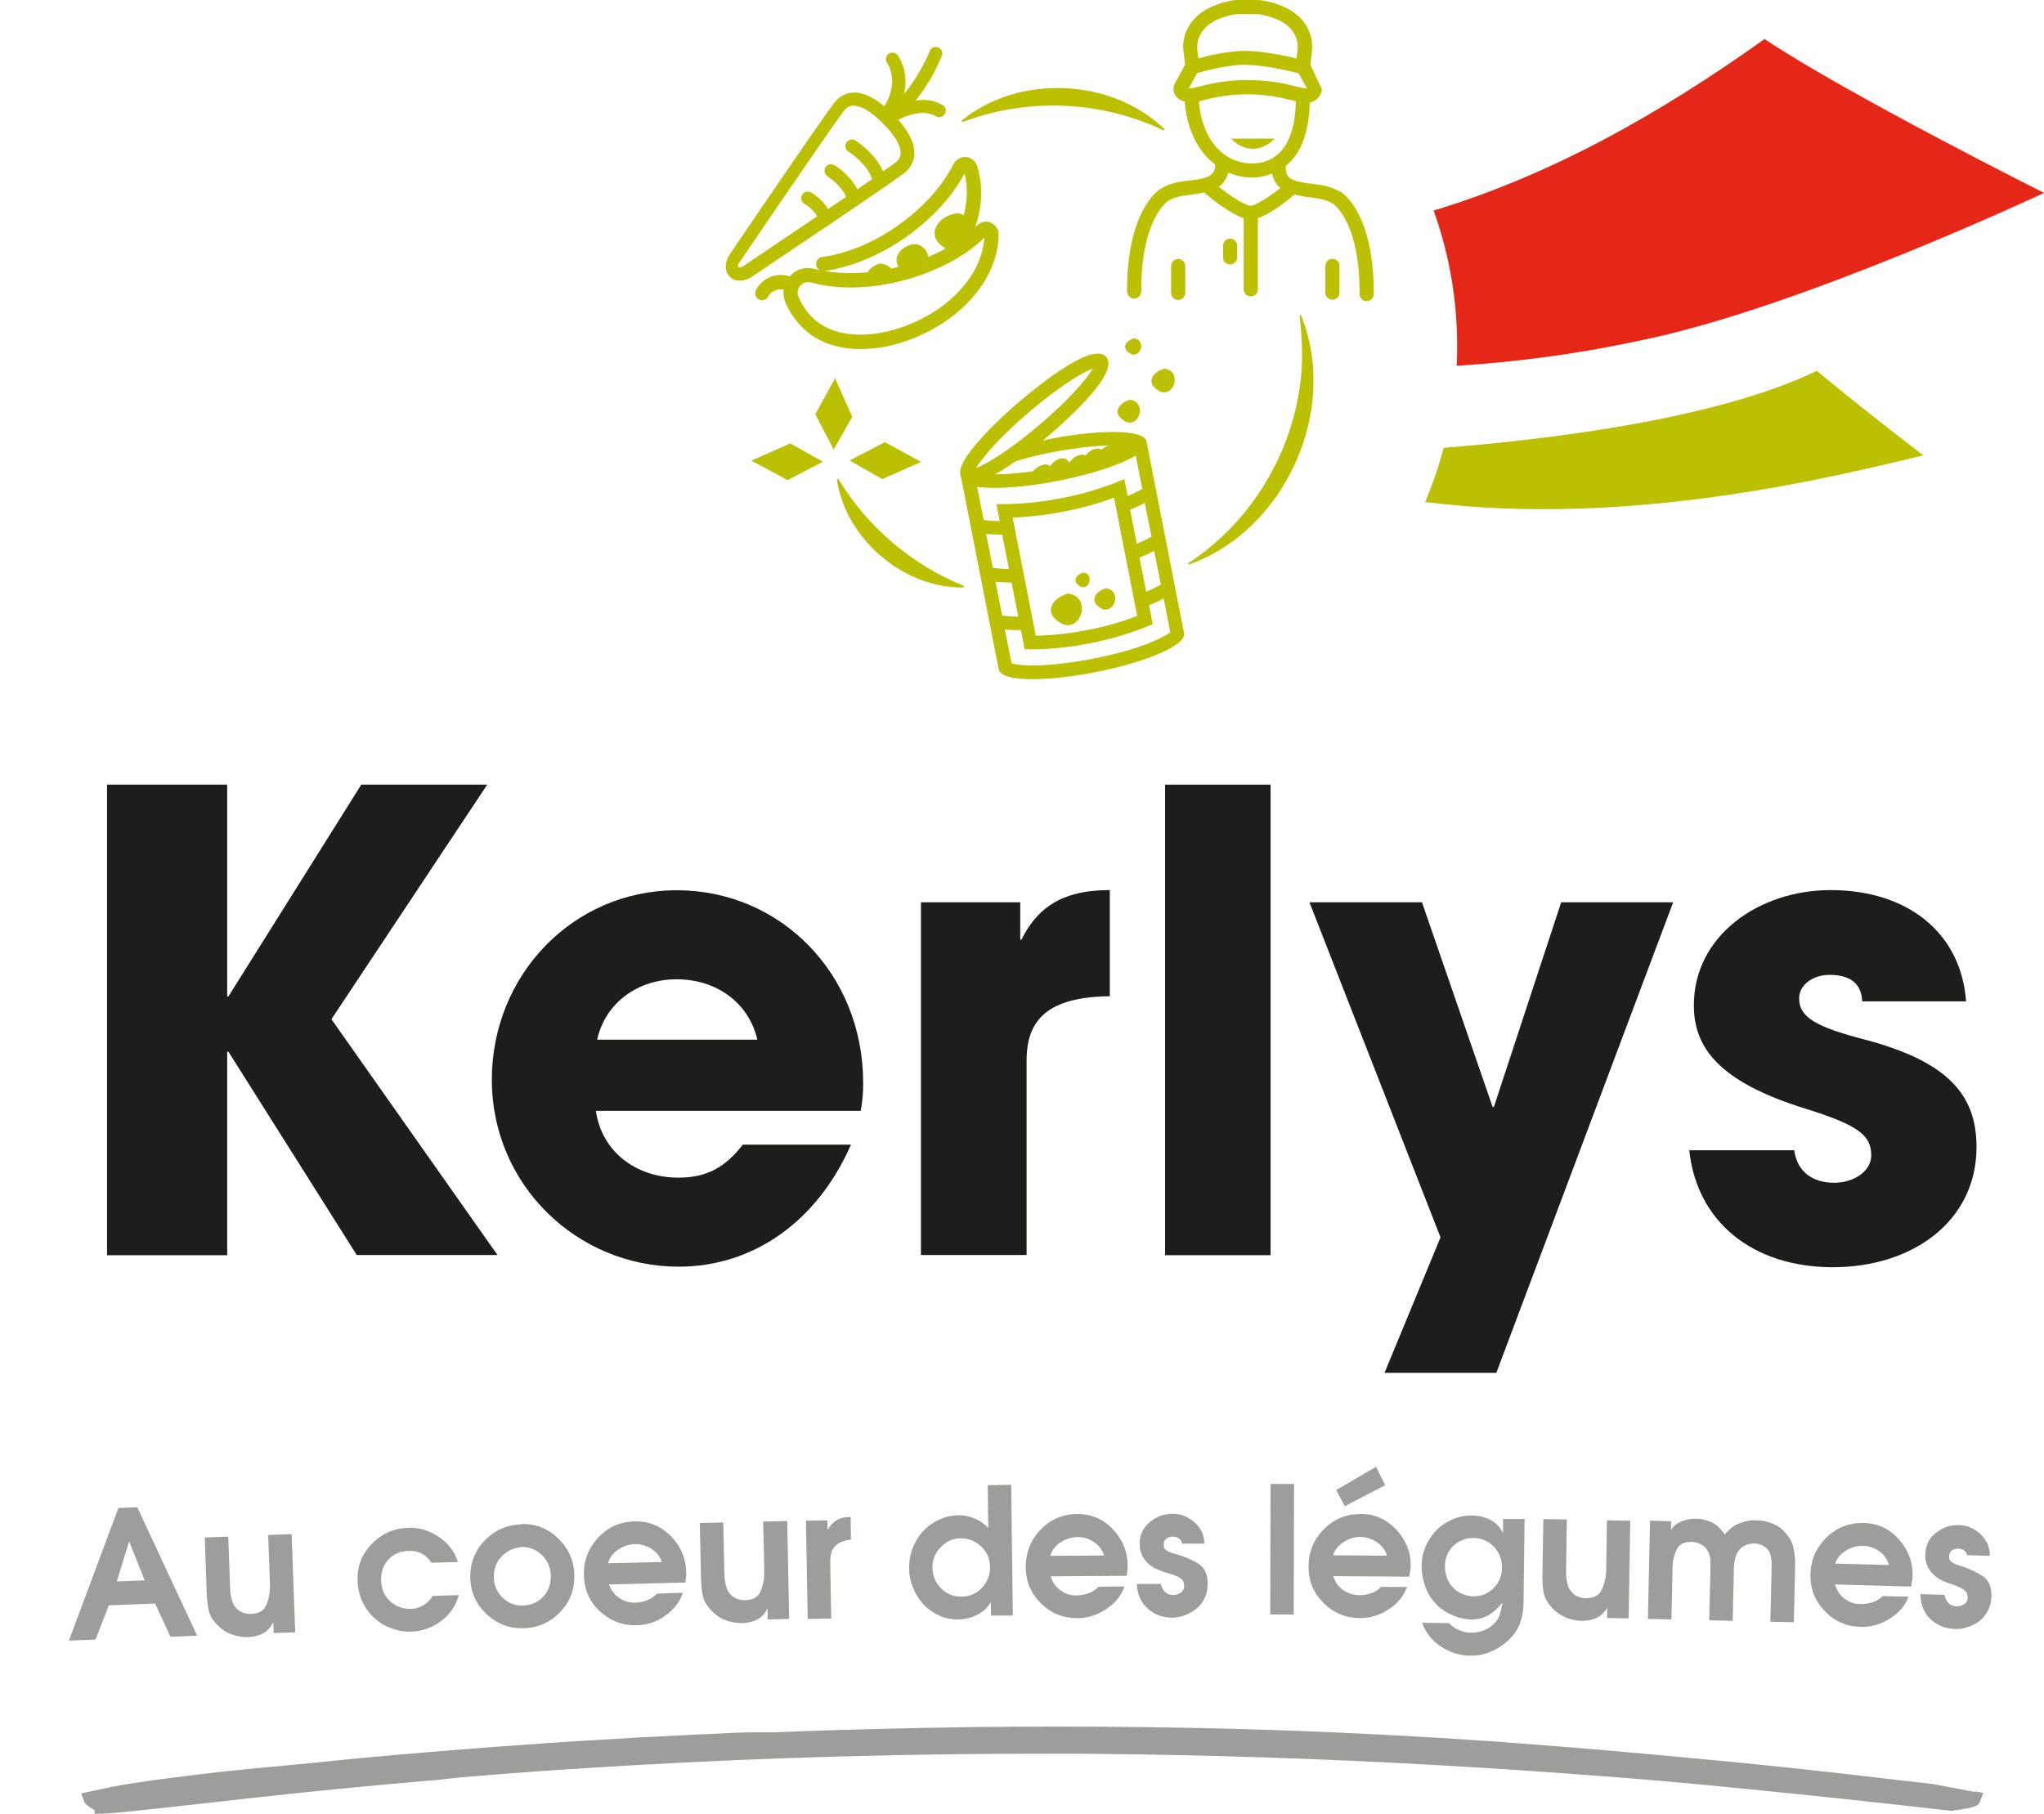
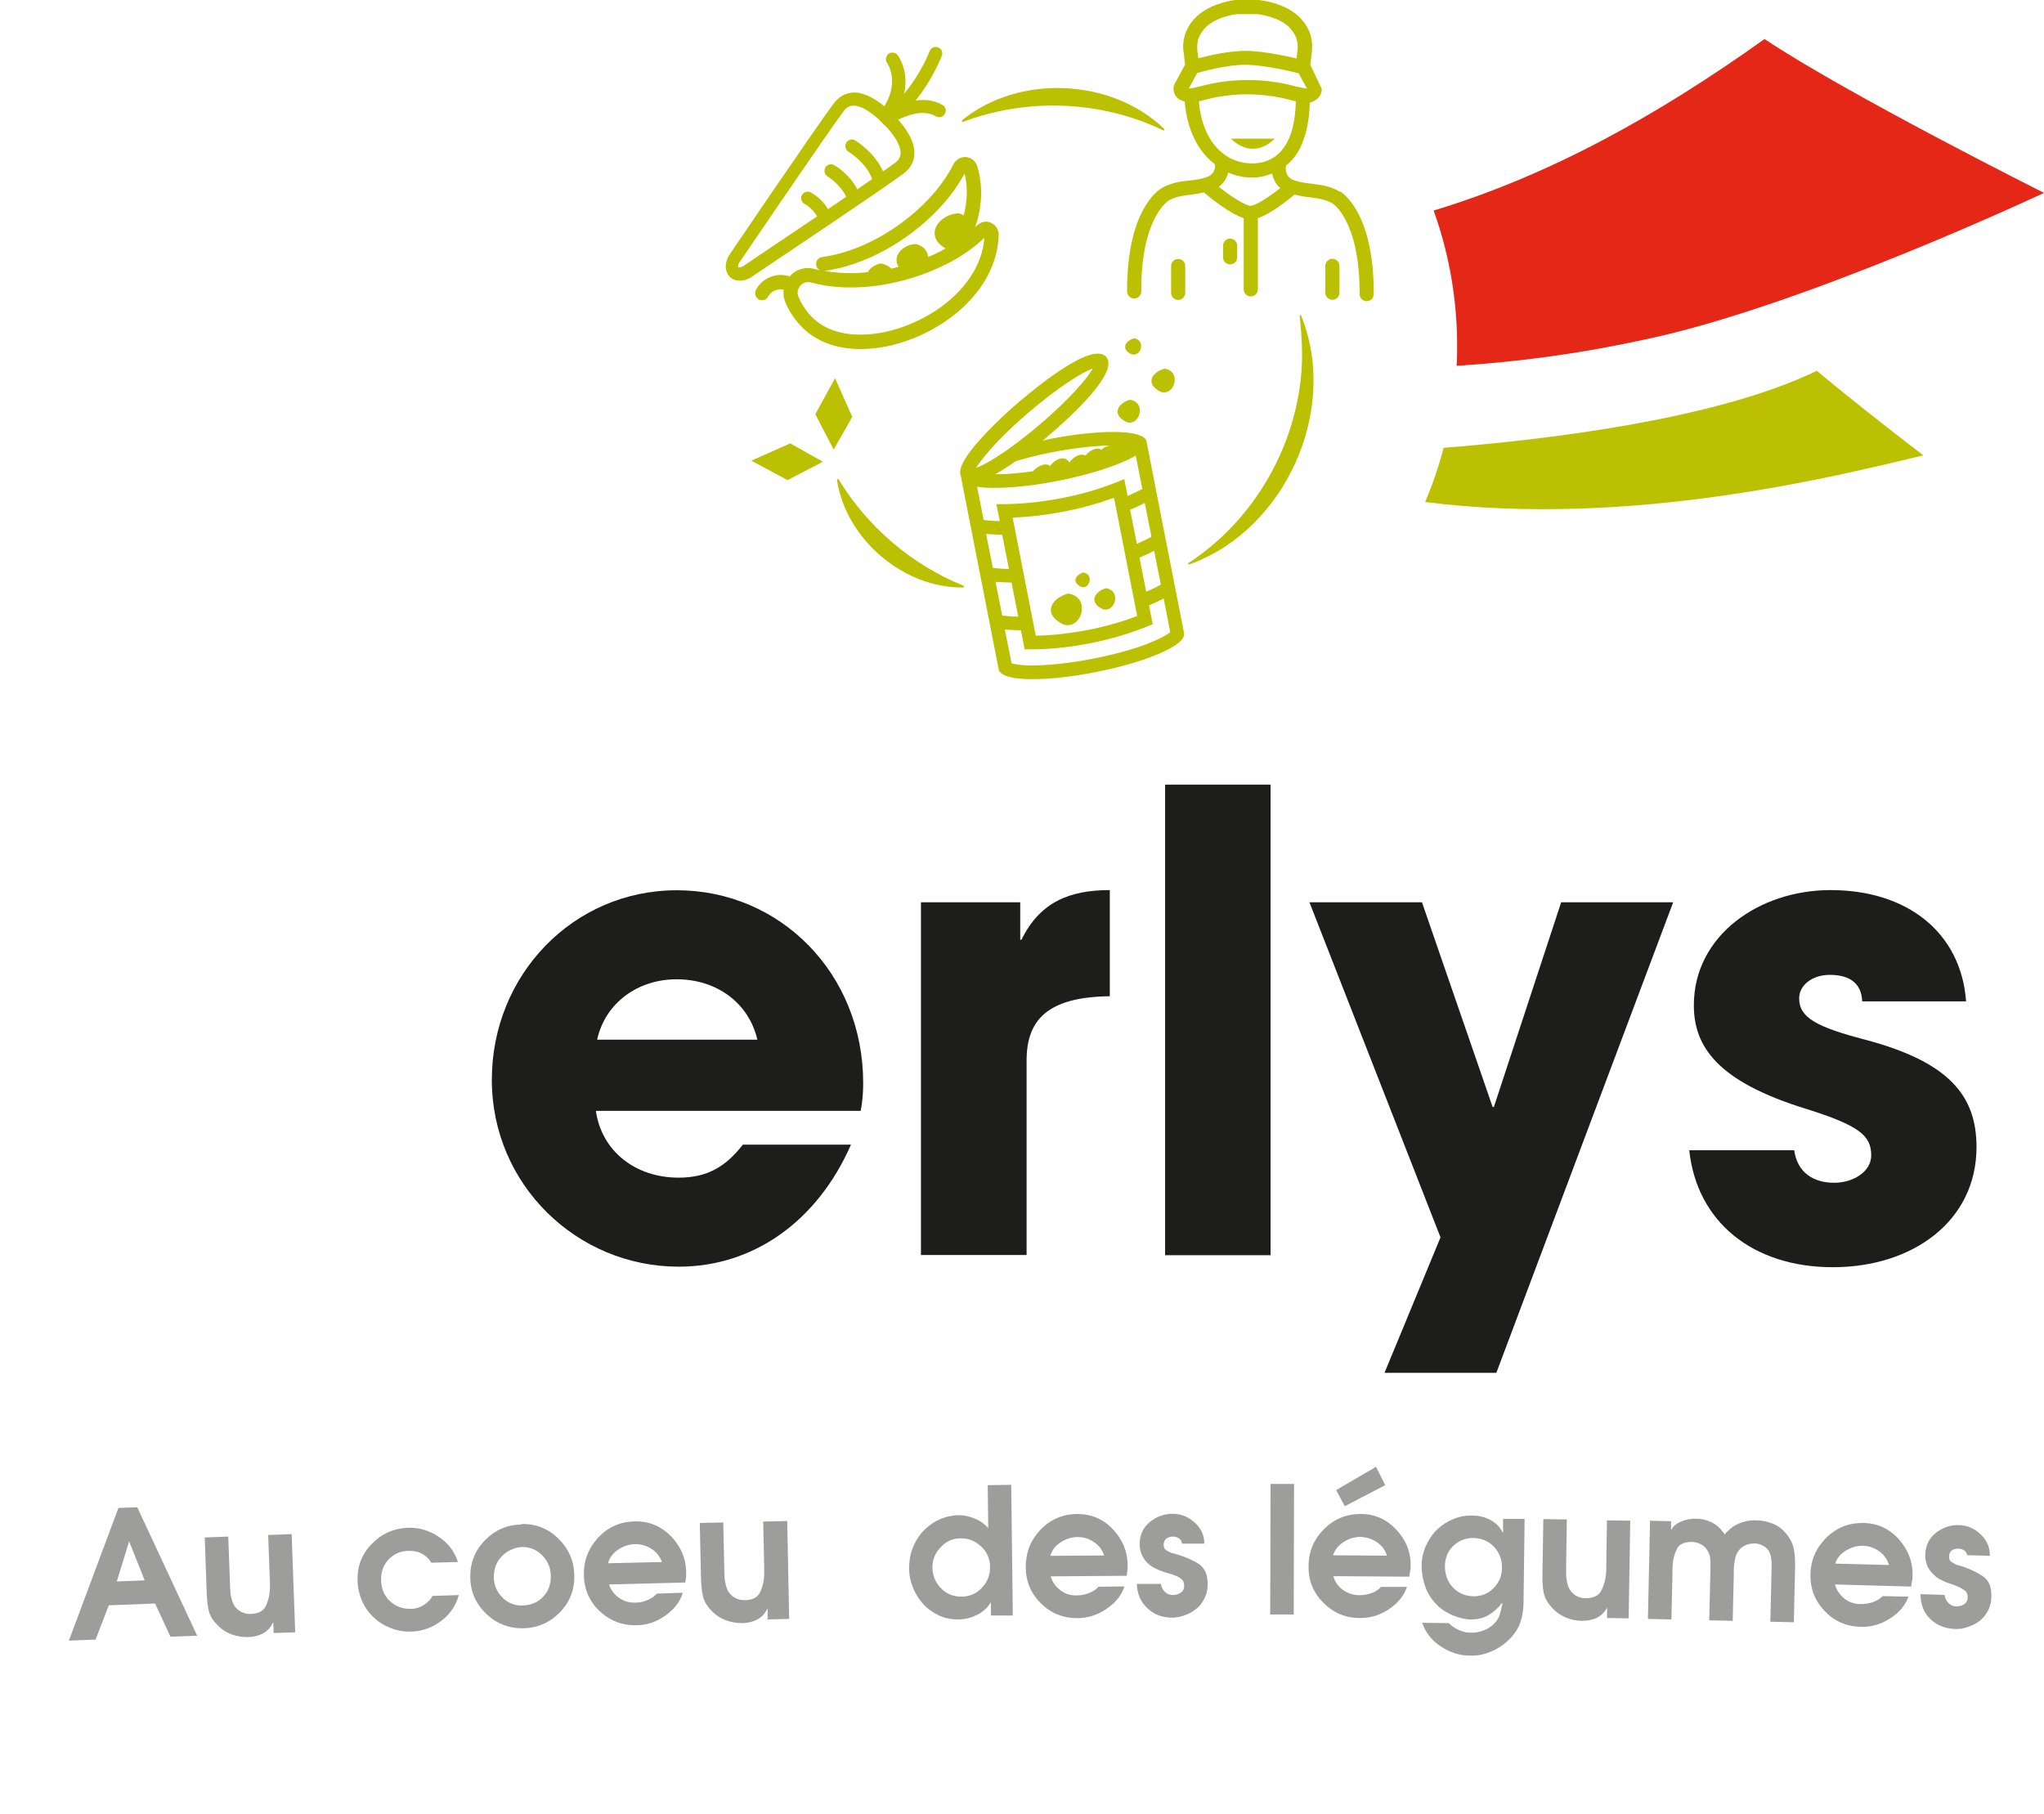
<svg xmlns="http://www.w3.org/2000/svg" id="Calque_2" data-name="Calque 2" viewBox="0 0 115.7 102.71">
  <defs>
    <style>
      .cls-1 {
        fill: #e52718;
      }

      .cls-1, .cls-2, .cls-3, .cls-4 {
        stroke-width: 0px;
      }

      .cls-2 {
        fill: #9d9d9c;
      }

      .cls-3 {
        fill: #1d1d1b;
      }

      .cls-4 {
        fill: #bbc000;
      }
    </style>
  </defs>
  <g>
    <path class="cls-1" d="m82.44,20.71c3.52-.22,7.06-.7,10.67-1.49,8.93-1.87,22.59-8.3,22.59-8.3,0,0-11.15-5.59-15.82-8.71-5.99,4.28-12.12,7.71-18.73,9.71.86,2.39,1.33,4.96,1.33,7.64,0,.39,0,.77-.03,1.15" />
    <path class="cls-4" d="m81.72,25.35c-.28,1.05-.63,2.08-1.05,3.07,11.65,1.48,23.27-1.47,28.2-2.64-2.01-1.54-4.2-3.26-6.03-4.79-5.82,2.83-15.78,3.94-21.12,4.36" />
  </g>
  <g>
-     <path class="cls-3" d="m20.2,71.06l-7.27-11.52h-.07v11.52h-6.8v-26.64h6.8v11.99h.07l7.52-11.99h7.13l-8.82,13.28,9.4,13.35h-7.96Z" />
    <path class="cls-3" d="m33.73,62.89c.32,2.27,2.23,3.78,4.68,3.78,1.62,0,2.66-.61,3.64-1.87h6.12c-1.91,4.36-5.54,6.91-9.75,6.91-5.76,0-10.58-4.64-10.58-10.58s4.61-10.73,10.47-10.73,10.55,4.72,10.55,10.91c0,.58-.04,1.04-.14,1.58h-14.97Zm9.14-4.03c-.47-2.05-2.27-3.42-4.57-3.42-2.16,0-4.03,1.3-4.5,3.42h9.07Z" />
    <path class="cls-3" d="m52.13,71.06v-19.98h5.62v2.12h.07c1.04-2.12,2.7-2.81,5-2.81v6.01c-3.56.04-4.71,1.37-4.71,3.64v11.01h-5.98Z" />
    <path class="cls-3" d="m65.95,71.06v-26.64h5.97v26.64h-5.97Z" />
    <path class="cls-3" d="m78.37,77.72l3.17-7.67-7.42-18.97h6.37l4,11.59h.07l3.81-11.59h6.34l-10.01,26.64h-6.33Z" />
    <path class="cls-3" d="m105.41,56.7c-.04-1.15-.86-1.51-1.84-1.51s-1.73.58-1.73,1.33c0,1.08.97,1.62,3.74,2.34,4.75,1.26,6.3,3.17,6.3,6.08,0,4.18-3.6,6.8-8.13,6.8s-7.7-2.56-8.13-6.62h5.94c.18,1.26,1.08,1.84,2.27,1.84,1.04,0,2.09-.61,2.09-1.55,0-1.12-.68-1.69-3.67-2.63-5.04-1.55-6.37-3.53-6.37-5.87,0-3.96,3.71-6.52,7.74-6.52,4.32,0,7.38,2.38,7.67,6.3h-5.87Z" />
  </g>
  <path class="cls-4" d="m53.35,5.95c-.42-.26-.93-.34-1.52-.26.99-1.24,1.46-2.48,1.48-2.53.04-.09.03-.19,0-.28-.04-.09-.12-.16-.21-.2-.09-.03-.19-.03-.29.01-.09.04-.16.12-.19.21,0,.02-.48,1.25-1.45,2.42.31-1.3-.33-2.15-.36-2.2-.13-.16-.36-.19-.52-.07-.16.13-.19.36-.07.52,0,0,.72,1-.16,2.45-.42-.35-1.06-.78-1.7-.78-.02,0-.04,0-.06,0-.44.02-.82.23-1.11.62-1.03,1.38-5.91,8.57-5.95,8.64,0,.01-.16.28-.16.59,0,.22.08.42.22.57.17.17.37.23.57.23.22,0,.44-.07.61-.17.04-.03,2.22-1.49,4.41-2.97.04-.02.08-.04.11-.07,1.78-1.2,3.53-2.4,4.13-2.84.41-.3.63-.71.63-1.18,0-.75-.56-1.48-.92-1.88.41-.21,1.41-.63,2.13-.2.17.11.41.05.51-.13.11-.18.05-.41-.13-.51Zm-3.35,3.78c-.48-1.1-1.54-1.75-1.59-1.78-.09-.05-.19-.07-.28-.04-.1.02-.18.09-.23.17-.03.06-.05.12-.05.19,0,.13.07.26.18.32.1.06,1.02.65,1.34,1.55,0,0,0,0,0,0-.25.17-.53.36-.84.58-.44-.86-1.26-1.35-1.3-1.37-.09-.05-.19-.06-.28-.04-.1.03-.18.09-.23.17-.03.06-.05.12-.05.19h0c0,.13.07.26.18.32,0,0,.73.46,1.05,1.15-.32.22-.66.45-1.03.7-.35-.62-.95-.93-.98-.95-.19-.09-.41-.02-.5.16-.03.05-.04.11-.04.17,0,.14.08.27.2.33,0,0,.47.25.7.7-1.14.77-2.46,1.66-3.98,2.68-.14.09-.22.15-.22.15-.08.04-.24.08-.27.05,0,0,0-.03,0-.04,0-.08.04-.19.05-.2.05-.07,4.92-7.25,5.92-8.59.15-.21.33-.31.54-.32.01,0,.02,0,.03,0,.61,0,1.41.74,1.64,1l.03.03c.26.23.99,1.02.99,1.64h0c0,.23-.11.42-.33.58-.14.11-.39.28-.68.48Z" />
  <path class="cls-4" d="m56.1,12.61c-.27-.12-.58-.06-.79.15-.06.06-.14.11-.2.17,0,0,0,0,0,0,.02-.03.06-.04.08-.07l.03-.06c.39-1.16.42-2.34.09-3.4-.09-.28-.33-.48-.63-.51-.02,0-.04,0-.06,0-.26,0-.5.15-.64.39-.35.69-.83,1.37-1.45,2.02-1.65,1.74-3.94,2.98-5.99,3.25-.11.01-.2.07-.26.15-.07.08-.09.19-.08.3.01.1.07.2.15.26.05.04.12.05.18.06-.14-.03-.28-.05-.41-.09-.53-.15-1.07.01-1.42.42,0,0,0,0,0,0-.73-.25-1.54.07-1.91.76-.1.19-.03.44.16.54.09.05.2.06.3.03.1-.03.19-.1.23-.19.17-.31.53-.47.88-.39-.03.25,0,.5.1.73.21.49.5.92.85,1.3.81.87,1.98,1.33,3.4,1.33.35,0,.71-.03,1.08-.08,1.7-.26,3.47-1.11,4.73-2.29.57-.54,1.04-1.13,1.37-1.75.4-.75.62-1.53.64-2.34.01-.3-.16-.56-.43-.68Zm-2.44,2.3c.81-.42,1.5-.91,2.06-1.45-.09,1.21-.7,2.36-1.75,3.34-1.11,1.04-2.7,1.81-4.23,2.06-1.65.26-3.01-.08-3.84-.97-.29-.31-.53-.68-.7-1.08-.07-.17-.07-.35.02-.52.02-.04.05-.08.08-.12.12-.13.27-.2.44-.2.06,0,.11,0,.17.02,2.24.63,5.28.2,7.76-1.09Zm-7.01.43c2.22-.29,4.7-1.63,6.46-3.49.61-.64,1.11-1.32,1.49-2.03.19.75.16,1.56-.05,2.37-.08-.04-.14-.08-.24-.11h-.04c-.62,0-1.24.44-1.35.96-.04.19-.05.66.6,1.02-.08.04-.15.1-.23.14-.25.13-.5.24-.76.35,0-.01,0-.03,0-.04-.02-.19-.14-.54-.65-.69h-.04c-.5,0-.98.34-1.08.76-.02.11-.04.31.11.52-.14.04-.28.08-.42.11-.16-.17-.42-.29-.64-.29-.24.05-.58.25-.69.49-.89.09-1.74.06-2.5-.08,0,0,.01,0,.02,0Z" />
  <path class="cls-4" d="m60.46,33.6c1.32.19.79,2.06-.25,1.76-1.2-.57-.77-1.46.25-1.76Z" />
  <path class="cls-4" d="m62.6,33.3c.89.13.53,1.39-.17,1.19-.81-.38-.51-.98.17-1.19Z" />
  <path class="cls-4" d="m61.32,32.41c.61.09.37.96-.11.82-.55-.26-.36-.67.11-.82Z" />
  <polygon class="cls-4" points="44.73 25.1 46.58 26.14 44.58 27.18 42.53 26.08 44.73 25.1" />
-   <polygon class="cls-4" points="49.94 27.12 48.09 26.07 50.09 25.03 52.14 26.15 49.94 27.12" />
  <polygon class="cls-4" points="48.24 23.6 47.19 25.45 46.15 23.45 47.27 21.41 48.24 23.6" />
  <g>
    <path class="cls-2" d="m6.7,85.37l1.07-.04,3.39,7.27-1.51.06-.87-1.88-2.62.1-.75,1.94-1.51.06,2.8-7.5Zm1.49,4.1l-.88-2.21-.7,2.27,1.58-.06Z" />
    <path class="cls-2" d="m16.51,86.87l.2,5.54-1.22.04-.02-.59h-.02c-.13.28-.32.48-.56.61-.24.13-.52.2-.82.21-.33.01-.64-.04-.95-.15-.31-.11-.58-.29-.83-.55-.26-.26-.42-.53-.48-.83-.06-.29-.1-.62-.11-.97l-.11-3.14,1.33-.05.1,2.72c0,.09,0,.17.01.26s.01.18.02.27c.02.11.04.21.07.31.03.1.06.2.1.28.1.18.23.31.41.41.17.09.36.14.56.13.45-.02.74-.17.87-.48.14-.3.21-.63.22-.98,0-.05,0-.09,0-.14,0-.05,0-.09,0-.14l-.1-2.73,1.33-.05Z" />
    <path class="cls-2" d="m24.47,90.35l1.5-.05c-.16.6-.5,1.09-1,1.47-.51.38-1.07.58-1.68.6-.03,0-.06,0-.09,0-.03,0-.06,0-.09,0-.35,0-.69-.08-1.02-.21-.33-.13-.63-.31-.88-.54-.31-.28-.54-.6-.71-.97-.16-.37-.25-.76-.26-1.16-.03-.81.24-1.51.81-2.09.56-.58,1.25-.88,2.05-.91.61-.02,1.19.15,1.73.51.54.36.9.83,1.09,1.43l-1.5.04c-.15-.24-.34-.41-.55-.52s-.46-.16-.75-.15c-.47.01-.85.18-1.14.5-.29.32-.42.71-.41,1.17.02.49.18.88.51,1.18.32.3.73.45,1.21.43.25,0,.48-.08.69-.21.21-.13.38-.3.5-.51h0Z" />
    <path class="cls-2" d="m29.53,86.28c.81-.02,1.51.26,2.08.83.58.57.88,1.25.9,2.06.02.82-.25,1.52-.81,2.1-.56.58-1.25.89-2.07.91-.8.02-1.5-.25-2.09-.8-.59-.56-.9-1.24-.92-2.04-.02-.83.25-1.54.82-2.13s1.26-.89,2.09-.91h0Zm-.14,1.32s-.08.01-.12.02c-.17.04-.33.1-.49.19-.16.09-.29.2-.4.32-.15.16-.26.34-.33.54-.07.2-.1.41-.1.63.01.45.18.83.49,1.14s.7.47,1.15.45c.47-.01.86-.18,1.16-.5.3-.32.44-.72.43-1.19-.01-.45-.18-.84-.5-1.16-.32-.32-.71-.47-1.17-.46-.04,0-.08.01-.12.02Z" />
    <path class="cls-2" d="m34.47,89.69c.11.32.3.58.57.77.28.19.58.28.91.27.25,0,.49-.05.71-.15.22-.09.39-.21.52-.36l1.47-.05c-.15.5-.48.93-.98,1.29-.5.36-1.05.54-1.63.55-.81.02-1.5-.25-2.09-.79-.58-.55-.88-1.23-.9-2.03-.02-.82.25-1.53.8-2.13.55-.6,1.24-.91,2.07-.93.79-.02,1.47.25,2.04.82.56.57.86,1.24.88,2.01,0,.09,0,.17,0,.25,0,.08-.02.17-.03.25,0,.03-.01.05-.01.07s0,.04,0,.06l-4.3.11Zm3-1.25c-.11-.32-.31-.58-.6-.76s-.6-.27-.94-.26c-.01,0-.03,0-.04,0-.01,0-.03,0-.04,0-.32.03-.62.14-.89.33-.28.19-.46.45-.54.75l3.05-.07Z" />
    <path class="cls-2" d="m44.56,86.11l.11,5.54-1.22.03v-.59h-.03c-.13.28-.32.48-.57.6-.24.13-.52.19-.83.2-.33,0-.64-.05-.95-.17-.31-.12-.58-.3-.82-.56-.25-.26-.41-.54-.47-.83s-.09-.62-.1-.97l-.07-3.14,1.33-.03.06,2.72c0,.09,0,.17.01.26,0,.09.01.18.02.28.02.11.04.21.06.31.03.1.06.2.1.28.1.18.23.32.4.41.17.1.36.14.56.14.45,0,.74-.16.88-.46.14-.3.22-.63.23-.98,0-.05,0-.09,0-.14v-.14s-.06-2.73-.06-2.73l1.33-.03Z" />
-     <path class="cls-2" d="m45.63,86.09l1.21-.02v.5h.03c.14-.23.31-.4.49-.51.18-.11.41-.17.69-.18h.1s.02,1.28.02,1.28c-.05,0-.09.01-.14.02-.05,0-.09.01-.14.03-.09.02-.19.05-.28.09s-.18.09-.25.15c-.16.14-.27.29-.31.47-.04.18-.06.37-.05.57,0,.03,0,.05,0,.08,0,.02,0,.05,0,.08l.05,2.98-1.33.02-.1-5.54Z" />
    <path class="cls-2" d="m57.31,91.46h-1.22s0-.73,0-.73h-.02c-.18.3-.44.53-.76.69-.32.16-.66.25-1.01.26h-.06c-.41,0-.78-.07-1.12-.24-.34-.16-.64-.38-.89-.66-.24-.27-.42-.58-.56-.92s-.21-.7-.21-1.07c0-.37.05-.74.18-1.09s.31-.67.55-.95c.23-.26.51-.48.84-.66.33-.17.68-.27,1.04-.3.03,0,.05-.01.08-.01s.05,0,.07,0h.04s.03,0,.04,0c.31,0,.61.08.9.2.29.12.54.3.74.53l-.03-2.43,1.33-.02.09,7.39Zm-1.27-2.76c0-.45-.17-.84-.5-1.15-.33-.31-.72-.47-1.18-.46-.43,0-.8.17-1.11.5-.32.33-.47.71-.47,1.13,0,.46.16.86.47,1.18.31.33.7.49,1.17.49.46,0,.85-.17,1.16-.5.31-.33.47-.72.46-1.18h0Z" />
    <path class="cls-2" d="m59.48,89.26c.1.33.29.58.56.78s.57.29.91.28c.25,0,.49-.05.71-.14.22-.09.4-.21.52-.35l1.47-.02c-.16.5-.5.92-1.01,1.27-.51.35-1.05.52-1.64.53-.81,0-1.5-.27-2.07-.83-.57-.56-.86-1.24-.87-2.05,0-.82.27-1.53.83-2.12.56-.59,1.26-.89,2.08-.9.79,0,1.47.28,2.02.86.55.58.83,1.25.84,2.02,0,.09,0,.17-.01.25,0,.08-.02.16-.03.24,0,.03,0,.05-.01.07,0,.02,0,.04,0,.06l-4.3.03Zm3.02-1.2c-.11-.33-.3-.58-.59-.77s-.59-.28-.93-.27c-.01,0-.03,0-.04,0h-.04c-.32.02-.62.13-.9.32-.28.19-.46.44-.55.74l3.05-.02Z" />
    <path class="cls-2" d="m66.91,87.38c-.02-.13-.08-.22-.18-.29s-.21-.1-.34-.1c-.15,0-.27.04-.37.12-.1.08-.15.19-.15.35h0c0,.14.04.23.14.3.1.07.21.12.32.16.05.01.11.03.16.04.05.01.1.03.14.04.45.13.85.31,1.2.52.35.22.53.6.53,1.15,0,.26-.04.5-.14.73s-.23.43-.42.61c-.15.13-.32.25-.51.34s-.4.16-.6.2c-.05,0-.11.01-.16.02s-.11.01-.16.01c-.57,0-1.04-.17-1.42-.53-.38-.35-.58-.81-.6-1.38h1.36c.03.18.11.33.23.45.12.12.28.18.47.18.16,0,.3-.05.43-.14.13-.09.19-.22.19-.4,0-.17-.06-.3-.19-.39-.12-.09-.26-.16-.42-.21-.06-.03-.12-.05-.18-.06s-.11-.04-.17-.05c-.05-.01-.09-.03-.13-.04-.04-.01-.08-.03-.12-.04-.07-.03-.14-.05-.21-.08-.07-.03-.13-.06-.2-.09-.05-.03-.11-.06-.17-.09-.06-.04-.12-.08-.18-.13-.18-.15-.32-.33-.41-.52s-.14-.41-.14-.64c0-.52.19-.93.57-1.25.38-.31.81-.47,1.3-.47.46,0,.87.16,1.24.49.37.33.55.73.55,1.2h-1.3Z" />
    <path class="cls-2" d="m71.92,84.01h1.33s-.02,7.39-.02,7.39h-1.33s.02-7.39.02-7.39Z" />
    <path class="cls-2" d="m75.47,89.23c.1.33.28.59.55.78s.57.29.9.3c.25,0,.49-.04.72-.12.22-.08.4-.2.53-.35h1.47c-.17.5-.51.92-1.02,1.26s-1.06.51-1.65.5c-.81,0-1.49-.29-2.06-.86s-.85-1.25-.84-2.06c0-.82.29-1.52.86-2.1.57-.58,1.27-.87,2.1-.87.79,0,1.46.3,2.01.89.55.59.82,1.26.81,2.04,0,.09,0,.17-.02.25s-.02.17-.04.24c0,.03-.01.05-.01.07,0,.02,0,.04,0,.06l-4.3-.03Zm3.04-1.16c-.1-.33-.3-.58-.58-.77-.28-.19-.59-.28-.93-.29h-.08c-.32.02-.62.12-.9.31s-.47.43-.56.73l3.05.02Zm-2.88-3.71l2.26-1.32.52,1.04-2.29,1.19-.49-.92Z" />
    <path class="cls-2" d="m86.3,85.98l-.06,4.7c0,.43-.06.82-.18,1.16-.11.34-.32.66-.63.97-.29.29-.63.52-1.01.68-.38.17-.78.25-1.2.24-.59,0-1.14-.18-1.65-.51-.52-.34-.87-.79-1.07-1.35l1.51.02c.11.11.24.22.39.3.16.09.31.15.47.19.07.02.13.04.19.04.06,0,.12.01.18.01.05,0,.09,0,.14,0,.04,0,.09,0,.13-.01.18-.02.36-.07.53-.14.17-.07.32-.17.45-.28.19-.17.31-.34.38-.52.06-.18.11-.37.15-.59,0-.01.01-.03.02-.05,0-.02,0-.04,0-.06l-.02-.03c-.22.29-.48.52-.77.69-.29.17-.63.25-1.01.24-.08,0-.16,0-.25-.02-.09-.01-.17-.03-.26-.05-.27-.06-.54-.17-.8-.31-.26-.14-.48-.31-.66-.51-.26-.28-.46-.59-.59-.96-.13-.36-.2-.73-.21-1.11,0-.02,0-.04,0-.05s0-.03,0-.04c0-.37.07-.71.21-1.04s.32-.62.55-.88c.26-.28.58-.51.94-.67.37-.17.75-.25,1.17-.24.36,0,.7.08,1.01.24s.55.4.71.72h.02s0-.77,0-.77h1.22Zm-1.28,2.77c0-.47-.15-.86-.46-1.19-.31-.32-.71-.49-1.18-.49-.21,0-.42.04-.62.12-.2.08-.37.2-.52.35-.16.16-.27.33-.34.52s-.11.39-.11.61c0,.48.15.88.46,1.21.31.32.71.49,1.19.49.44,0,.81-.16,1.12-.48s.46-.7.46-1.13h0Z" />
    <path class="cls-2" d="m92.28,86.08l-.09,5.54-1.22-.02v-.59s0,0,0,0c-.14.27-.34.46-.59.58-.25.12-.53.17-.83.17-.33,0-.64-.07-.94-.2-.3-.13-.57-.32-.8-.59-.24-.27-.39-.55-.44-.85-.05-.3-.07-.62-.06-.98l.05-3.14,1.33.02-.04,2.72c0,.09,0,.17,0,.26s0,.18.01.28c.01.11.03.21.05.32.02.1.05.2.09.29.09.18.22.32.38.43.17.1.35.16.56.16.45,0,.75-.14.9-.43s.24-.62.27-.97c0-.05.01-.09.01-.14,0-.05,0-.09,0-.14l.04-2.73,1.33.02Z" />
    <path class="cls-2" d="m93.37,86.09l1.22.03v.51s0,0,0,0c.09-.18.23-.32.42-.42.19-.1.39-.17.59-.2.07-.01.15-.02.23-.03.08,0,.15,0,.21,0,.29,0,.56.07.82.19.26.12.47.3.64.53.03.03.05.05.07.08s.04.06.06.09c.02-.03.04-.06.07-.09.02-.03.05-.05.08-.07.18-.2.39-.36.65-.46.26-.11.52-.17.78-.18.03,0,.07,0,.1,0,.03,0,.07,0,.1,0,.33,0,.63.07.92.18.29.11.54.29.75.55.25.28.4.58.46.91.06.33.08.67.07,1.03l-.07,3.1-1.33-.03.07-2.95c0-.07,0-.14,0-.22,0-.08,0-.16,0-.24-.01-.11-.03-.21-.05-.32-.02-.1-.06-.2-.11-.28-.07-.11-.17-.21-.3-.28-.13-.07-.27-.12-.42-.14-.01,0-.03,0-.04,0-.02,0-.04,0-.05,0-.19,0-.36.03-.53.11-.17.08-.3.19-.4.35-.07.1-.12.21-.15.34-.03.13-.05.25-.07.38,0,.09-.01.17-.02.25v.24s0,.03,0,.04c0,.02,0,.03,0,.04l-.06,2.63-1.33-.03.07-2.95c0-.17,0-.34-.01-.52-.01-.17-.07-.34-.17-.5-.09-.15-.21-.26-.37-.34-.16-.08-.32-.12-.49-.13-.43,0-.72.12-.86.4-.14.28-.22.58-.24.92,0,.07-.01.15-.01.22,0,.07,0,.15,0,.22l-.06,2.63-1.33-.03.12-5.54Z" />
    <path class="cls-2" d="m103.87,89.7c.09.33.27.59.53.8.26.2.56.31.9.31.25,0,.49-.03.72-.11s.4-.19.54-.34l1.47.03c-.18.5-.53.91-1.05,1.24-.52.33-1.07.49-1.66.47-.81-.02-1.49-.32-2.04-.9-.55-.58-.82-1.27-.8-2.08.02-.82.33-1.51.91-2.08s1.29-.84,2.11-.82c.79.02,1.46.33,1.99.93.53.6.79,1.28.77,2.05,0,.09,0,.17-.02.25s-.03.16-.04.24c0,.03-.01.05-.02.07,0,.02,0,.04,0,.06l-4.3-.12Zm3.06-1.09c-.1-.33-.28-.59-.56-.79-.27-.19-.58-.3-.92-.31-.01,0-.03,0-.04,0-.01,0-.03,0-.04,0-.32.01-.62.11-.91.29-.29.18-.48.42-.58.72l3.05.08Z" />
    <path class="cls-2" d="m111.36,88.08c-.02-.13-.07-.23-.17-.3-.09-.07-.21-.11-.33-.11-.15,0-.27.03-.37.1s-.16.19-.16.34h0c-.01.14.03.24.13.31.1.07.2.13.31.17.05.01.1.03.15.04s.09.03.13.04c.44.15.84.33,1.18.56.35.23.51.62.49,1.17,0,.26-.06.5-.16.72-.1.22-.25.42-.44.59-.15.13-.33.24-.53.32s-.4.15-.61.18c-.05,0-.11,0-.16.01s-.11,0-.16,0c-.57-.02-1.03-.21-1.4-.57s-.55-.83-.55-1.4l1.36.04c.03.18.1.33.22.46.12.12.27.19.46.19.16,0,.3-.04.43-.12.13-.09.2-.22.2-.39,0-.17-.05-.3-.17-.39-.12-.09-.26-.17-.41-.23-.06-.03-.12-.05-.17-.07-.06-.02-.11-.04-.16-.06-.05-.01-.09-.03-.13-.04-.04-.02-.08-.03-.12-.04-.07-.03-.14-.06-.21-.09-.07-.03-.13-.06-.2-.1-.05-.03-.11-.06-.16-.1s-.11-.08-.17-.14c-.18-.16-.3-.34-.39-.53-.08-.2-.12-.41-.11-.65.02-.51.22-.92.61-1.22s.83-.45,1.31-.43c.46.01.87.19,1.22.53s.53.74.51,1.21l-1.3-.04Z" />
  </g>
-   <path class="cls-2" d="m111.8,101.45c-1.06-.2-1.84-.34-2.37-.45-.26-.03-.79-.09-1.6-.18-.86-.1-2.03-.24-3.51-.41-2.84-.32-5.73-.62-8.58-.88l-.96-.09c-1.84-.17-5.27-.49-10.19-.85-4.03-.28-8.15-.5-12.25-.64-3.46-.12-6.98-.18-10.46-.2-3-.01-6.04,0-9.04.06-4.23.08-7.08.18-8.45.24l-.66.02s-.29,0-.74,0h-.35c-.63.01-1.01.02-1.14.03-1.77.08-3.54.17-5.3.26-2.45.14-4.08.25-4.91.3l-.26.02c-7.17.49-11.7.95-13.41,1.13-.44.04-.71.07-.83.08-.75.07-1.5.14-2.25.21l-2.05.21c-1.87.21-3.54.43-4.83.62-.65.09-1.52.26-2.6.5l-.46.1.16.44c.05.14.15.23.48.44.04.03.08.05.11.07v.2h.42c.89-.04,2.94-.27,6.34-.65l2.03-.23c3.42-.38,6.9-.72,10.32-1.01l.38-.03h0c.27-.04.69-.08,1.26-.14,3.15-.27,6.3-.49,9.65-.68,8.07-.46,15.9-.67,23.88-.66.83,0,1.62,0,2.38.01,6.37.06,12.82.27,19.18.63,3.07.17,6.21.38,9.34.62,2,.15,4,.32,5.99.51l2.27.22c3.48.35,7.3.74,11.6,1.24h.05s.05,0,.05,0c1.33-.18,1.49-.26,1.6-.55l.17-.46-.48-.09Z" />
  <path class="cls-4" d="m72.15,7.85c-.2.2-.62.56-1.19.57-.62.02-1.08-.37-1.28-.57h2.46Z" />
  <path class="cls-4" d="m69.63,14.97c-.22,0-.4-.18-.4-.4v-.66c0-.22.18-.4.4-.4s.4.18.4.4v.66c0,.22-.18.4-.4.4Z" />
  <path class="cls-4" d="m66.69,16.98c-.22,0-.4-.18-.4-.4v-1.52c0-.22.18-.4.4-.4s.4.18.4.4v1.52c0,.22-.18.4-.4.4Z" />
  <path class="cls-4" d="m75.42,16.97c-.22,0-.4-.18-.4-.4v-1.52c0-.22.18-.4.4-.4s.4.18.4.4v1.52c0,.22-.18.4-.4.4Z" />
  <path class="cls-4" d="m54.5,33.26c-3.37.03-6.61-2.74-7.12-6.07-.02-.05.05-.11.09-.05,1.64,2.7,4.15,4.84,7.07,6.02.06.02.02.11-.04.09h0Z" />
  <path class="cls-4" d="m73.65,17.87c2.17,5.33-.9,12.14-6.32,14.08-.05.03-.11-.04-.05-.08,3.4-2.22,5.72-5.94,6.29-9.95.21-1.33.14-2.69,0-4.03,0-.06.09-.08.1-.02h0Z" />
  <path class="cls-4" d="m54.46,6.81c3.19-2.62,8.46-2.39,11.43.48.05.03.02.12-.04.09-3.51-1.69-7.7-1.86-11.34-.48-.06.02-.09-.06-.04-.09h0Z" />
  <path class="cls-4" d="m63.96,22.63c.95.14.57,1.49-.18,1.27-.86-.41-.55-1.05.18-1.27Z" />
  <path class="cls-4" d="m65.91,20.87c.99.14.59,1.55-.19,1.32-.9-.43-.57-1.09.19-1.32Z" />
  <path class="cls-4" d="m64.19,19.15c.68.1.41,1.06-.13.91-.62-.29-.39-.75.13-.91Z" />
  <path class="cls-4" d="m75.85,10.86c-.53-.33-1.08-.39-1.61-.46-.37-.04-.71-.09-1.03-.21-.5-.2-.44-.71-.42-.81,0,0,0,0,0,0,.22-.18.42-.39.59-.64.48-.72.73-1.72.76-2.93.38-.09.68-.39.68-.77l-.65-1.37.08-.68c.05-.36.02-.72-.09-1.07,0-.02-.14-.44-.5-.84-.71-.79-1.88-1.02-2.41-1.08h-1.31c-.47.06-1.63.29-2.34,1.07-.36.39-.49.8-.51.84-.11.35-.15.71-.09,1.06l.08.69-.59,1.09-.05.13c-.04.2,0,.4.12.56.11.16.3.26.5.31.12,1.56.75,2.83,1.72,3.56.01.19-.03.54-.43.7-.32.13-.67.17-1.03.21-.53.06-1.08.13-1.61.46-.2.12-1.93,1.31-1.91,5.82,0,.22.18.4.4.4h0c.22,0,.4-.18.4-.4-.02-4.14,1.51-5.12,1.53-5.13.38-.24.82-.29,1.29-.35.24-.03.49-.07.74-.13,0,0,.01.02.02.03.35.3,1.43,1.17,2.22,1.43v4.03c0,.22.18.4.4.4s.4-.18.4-.4v-4.03c.72-.24,1.66-.98,2.07-1.34.29.08.59.13.87.16.46.06.9.11,1.29.35.02,0,1.55.99,1.53,5.13,0,.22.18.4.4.4h0c.22,0,.4-.18.4-.4.02-4.51-1.71-5.7-1.91-5.82Zm-8-8.7s.1-.29.34-.55c.53-.59,1.5-.77,1.83-.81h1.17c.3.04,1.32.21,1.86.82.23.26.33.54.33.55.08.23.1.48.06.73l-.05.41c-.63-.15-1.81-.4-2.77-.43-.97-.02-2.15.25-2.79.42l-.05-.41c-.03-.24-.01-.48.06-.72Zm-.13,1.99c.4-.12,1.81-.51,2.88-.48,1.07.03,2.49.37,2.91.48l.47.86s-.05,0-.08,0c-.05-.02-.1-.03-.15-.03h0s0,0,0,0c-.13-.03-.27-.06-.42-.09-.87-.24-1.78-.36-2.7-.36-.92,0-1.83.12-2.7.36-.17.04-.31.07-.45.1-.02,0-.03,0-.04,0h0c-.05,0-.11.01-.15.03h-.01s.48-.87.48-.87Zm.13,1.59c.09-.02.18-.04.28-.07.8-.22,1.64-.33,2.49-.33.85,0,1.69.12,2.5.34.09.02.15.03.23.05-.02,1.08-.23,1.96-.63,2.56-.42.62-1.03.95-1.81.96-1.68.02-2.89-1.4-3.05-3.51Zm3,4.31s.04,0,.07,0c.4,0,.76-.1,1.09-.23.05.29.19.59.46.83-.67.52-1.41,1-1.68,1h0c-.28,0-1.1-.52-1.8-1.07.3-.23.46-.52.53-.81.41.17.85.28,1.33.28Z" />
  <path class="cls-4" d="m64.91,25.01c-.15-.77-2.94-.66-5.48-.16-.14.03-.26.06-.4.09.12-.1.24-.2.34-.29,1.22-1.04,3.99-3.57,3.25-4.44h0c-.75-.87-3.67,1.47-4.9,2.51-1.02.87-1.93,1.77-2.55,2.52-.72.87-.94,1.41-.76,1.78,0,.02-.01.03,0,.05l2.12,10.82c.08.39.84.56,1.9.56s2.33-.15,3.58-.4c1.38-.27,2.66-.64,3.59-1.04,1.01-.43,1.49-.83,1.42-1.18l-2.12-10.82Zm.8,8.09c-.26.14-.53.27-.83.4l-.38-1.93c.29-.13.57-.25.83-.39l.38,1.92Zm-.53-2.71c-.26.14-.54.27-.83.4l-.38-1.93c.29-.12.57-.25.83-.39l.38,1.92Zm-.81,4.48c-.88.34-1.83.61-2.83.8-.99.19-1.97.3-2.91.32l-1.31-6.69c.95-.03,1.92-.15,2.91-.34.99-.19,1.94-.46,2.83-.78l1.31,6.69Zm-4.79-9.27c1.17-.23,2.31-.36,3.22-.38,0,0,0,0,0,0-.16.04-.33.12-.45.24-.29-.18-.7.06-.9.33-.31-.17-.75.12-.92.4-.27-.49-.88-.14-1.09.2-.24-.25-.74.02-.97.29-.71.1-1.38.16-1.96.17-.07,0-.12,0-.18,0,.38-.21.77-.46,1.16-.74.64-.19,1.34-.37,2.07-.51Zm-3.97.39c.47-.62,1.33-1.54,2.65-2.67,1.75-1.49,3.03-2.25,3.6-2.46-.3.53-1.25,1.68-3,3.17-.68.58-1.28,1.04-1.8,1.41-.83.58-1.45.92-1.8,1.05.07-.13.19-.3.35-.51Zm-.31,1.57h.02c1,.15,2.75.02,4.58-.34,1.83-.36,3.5-.9,4.37-1.42h.02s.37,1.88.37,1.88c-.19.1-.47.24-.83.4l-.19-.96-.12.05c-1.06.45-2.21.8-3.43,1.03-1.22.24-2.42.35-3.56.34h-.13s.19.96.19.96c-.32,0-.62-.03-.91-.06l-.37-1.88Zm.52,2.67c.29.02.59.04.91.04l.38,1.94c-.32,0-.63-.03-.91-.06l-.38-1.92Zm.53,2.71c.29.02.59.04.91.04l.38,1.93c-.32,0-.62-.03-.91-.06l-.38-1.92Zm8.65,3.49c-.85.33-1.96.63-3.13.86-1.17.23-2.31.36-3.22.38-.83.02-1.23-.07-1.39-.12l-.38-1.91c.28.02.59.04.91.04l.21,1.08h.09c1.17.02,2.37-.1,3.6-.34,1.24-.24,2.41-.6,3.48-1.05l.08-.03-.21-1.07c.29-.12.57-.25.83-.39l.37,1.91c-.13.11-.46.33-1.24.63Z" />
</svg>